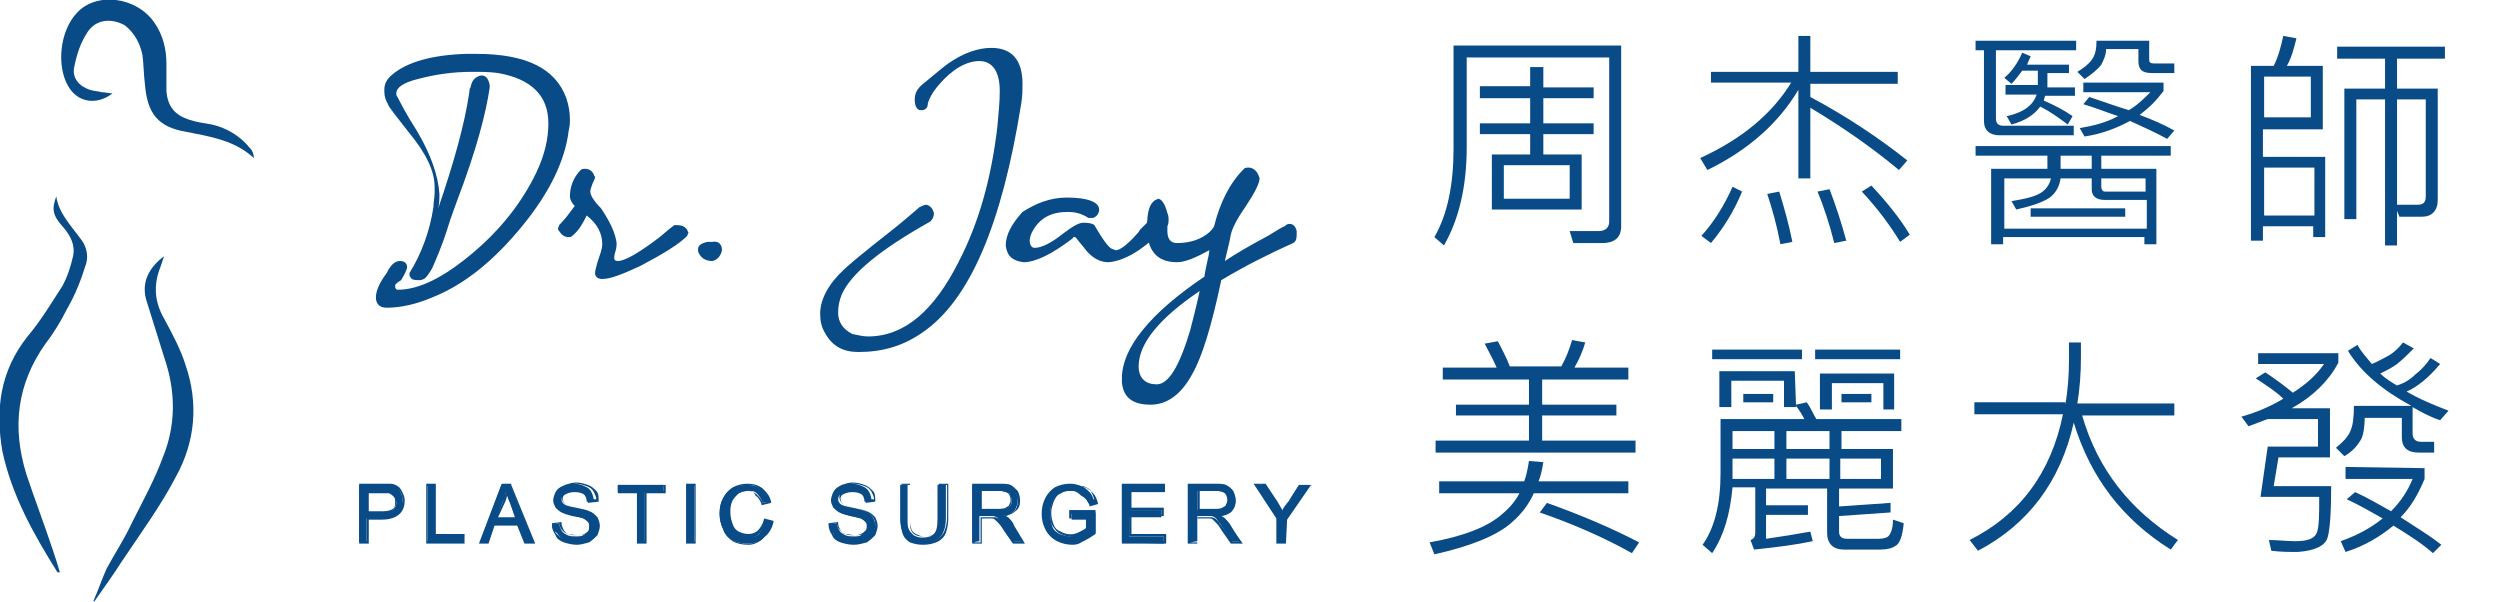
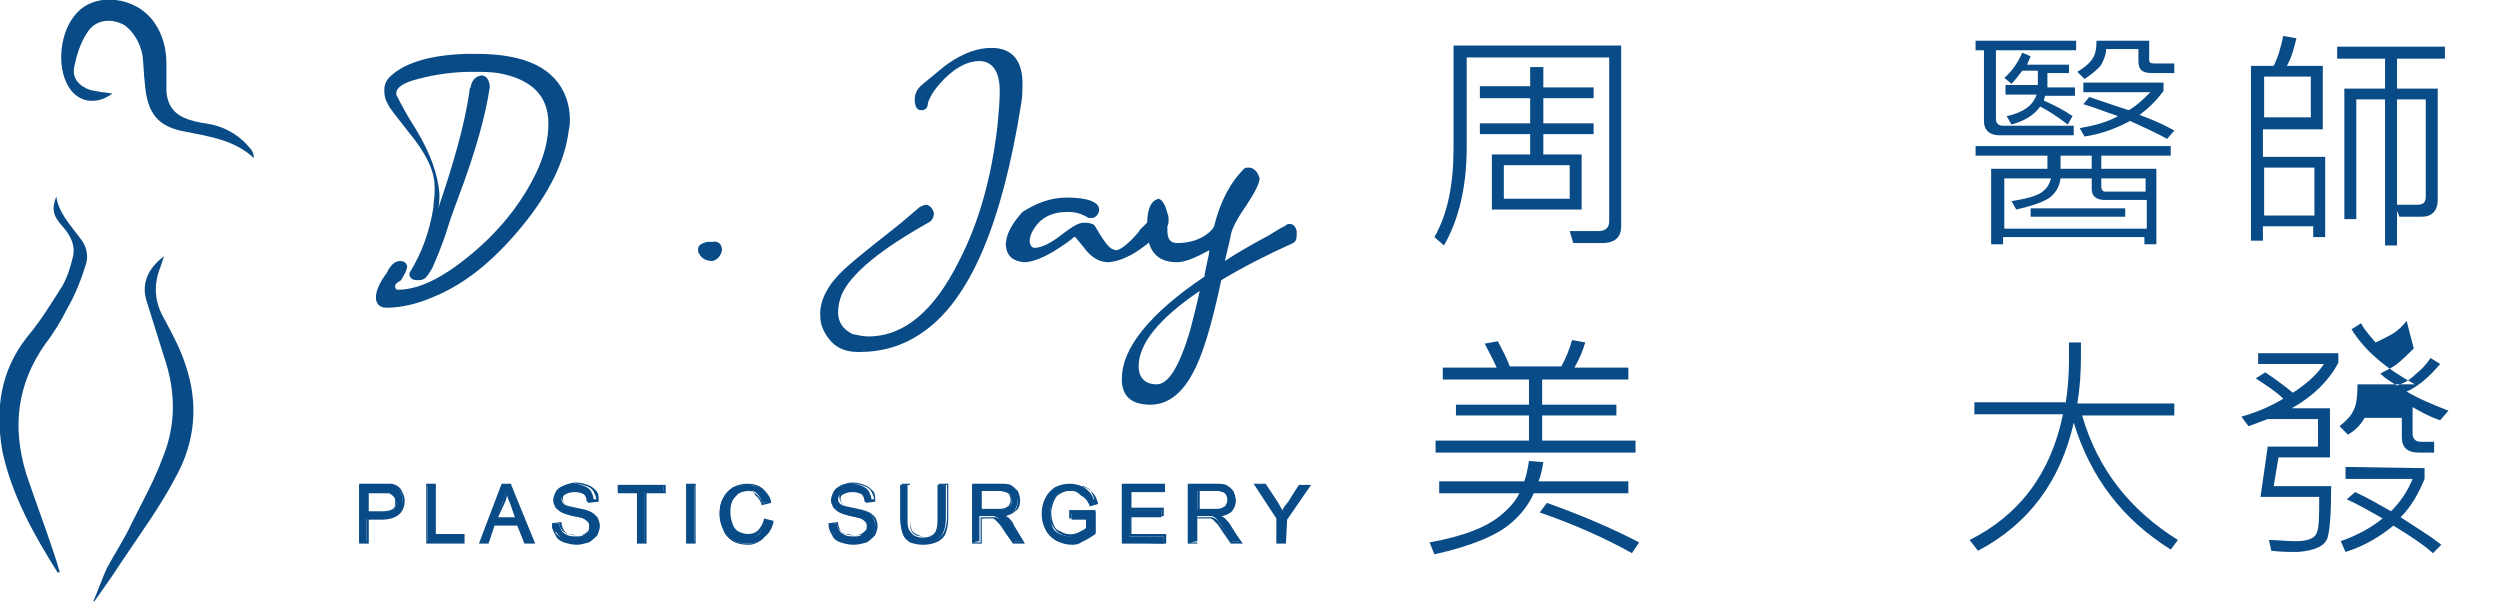
<svg xmlns="http://www.w3.org/2000/svg" version="1.1" id="圖層_1" x="0px" y="0px" viewBox="0 0 208.8 50.3" style="enable-background:new 0 0 208.8 50.3;" xml:space="preserve">
  <style type="text/css">
	.st0{fill:#094B87;}
</style>
  <g>
    <g>
      <g>
        <path class="st0" d="M4.7,16.4c0.2,1.4,1.2,2.4,2,3.5c0.5,0.6,0.7,1.4,0.5,2.1c-0.4,1.3-0.9,2.6-1.6,3.8c-0.5,1-1.1,2-1.8,2.9     c-2.4,3.4-2.8,7-1.6,10.9c0.7,2.1,1.5,4.2,2.2,6.3c0.2,0.6,0.4,1.2,0.6,1.9c-0.1,0-0.2,0-0.2,0c-2-3.2-3.8-6.4-4.6-10.1     C-0.4,34.2,0,31,2.3,28.1c1.1-1.3,2-2.8,2.9-4.2c0.4-0.7,0.7-1.6,0.9-2.5c0.2-0.9-0.2-1.7-0.8-2.4C4.4,18,4.3,17.5,4.7,16.4z" />
      </g>
      <g>
        <path class="st0" d="M7.8,50.2c0.4-0.9,0.7-1.8,1.1-2.7c0.7-1.3,1.5-2.5,2.1-3.8c0.9-1.8,1.9-3.6,2.6-5.5     c1.1-2.7,1.1-5.5,0.1-8.4c-0.5-1.6-1-3.2-1.5-4.8c-0.4-1.5,0.3-2.7,1.5-3.6c-0.1,0.3-0.2,0.6-0.3,0.9c-0.6,1.5-0.5,2.9,0.3,4.3     c0.7,1.3,1.4,2.6,1.8,3.9c1.1,3.2,0.8,6.4-0.8,9.3c-1.3,2.5-3,4.8-4.6,7.2c-0.7,1.1-1.5,2.2-2.2,3.2C8,50.3,7.9,50.2,7.8,50.2z" />
      </g>
      <g>
        <path class="st0" d="M9.4,7.8c-1.3,1-2.9,0.8-3.7-0.6C4.7,5.5,5,2.6,6.4,1.1c1.6-1.8,5-1.4,6.5,0.8c0.7,1,1,2.2,1,3.4     c0,0.8,0,1.5,0,2.3c0.1,1.3,0.7,2,1.9,2.4c0.6,0.2,1.3,0.3,1.9,0.4c1.3,0.3,2.4,1,3.2,2c0.2,0.2,0.3,0.5,0.3,0.8     c-1.6-1.5-3.7-1.8-5.7-2.2c-2.3-0.4-3.2-1.5-3.4-4C12,6.2,12,5.4,11.9,4.6c-0.2-1-0.7-1.9-1.5-2.5C9.3,1.5,8,1.6,7.3,2.7     C6.7,3.6,6.4,4.6,6.2,5.6C6,6.5,6.6,7.2,7.5,7.5c0.3,0.1,0.6,0.1,1,0.2C8.8,7.7,9.1,7.8,9.4,7.8z" />
      </g>
      <g>
        <g>
          <path class="st0" d="M30,45.3v-4.8h1.8c0.3,0,0.6,0,0.7,0c0.2,0,0.4,0.1,0.6,0.2c0.2,0.1,0.3,0.3,0.4,0.5      c0.1,0.2,0.1,0.4,0.1,0.7c0,0.4-0.1,0.8-0.4,1c-0.3,0.3-0.7,0.4-1.4,0.4h-1.2v2C30.6,45.3,30,45.3,30,45.3z M30.7,42.8h1.2      c0.4,0,0.7-0.1,0.9-0.2c0.2-0.2,0.3-0.4,0.3-0.6c0-0.2-0.1-0.4-0.2-0.5c-0.1-0.1-0.2-0.2-0.4-0.3c-0.1,0-0.3,0-0.6,0h-1.2      C30.7,41.2,30.7,42.8,30.7,42.8z" />
          <path class="st0" d="M30.8,45.4H30v-5h1.9c0.3,0,0.6,0,0.7,0c0.2,0,0.5,0.1,0.6,0.2c0.2,0.1,0.3,0.3,0.4,0.5      c0.1,0.2,0.2,0.4,0.2,0.7c0,0.4-0.1,0.8-0.4,1.1c-0.3,0.3-0.8,0.5-1.5,0.5h-1.1C30.8,43.4,30.8,45.4,30.8,45.4z M30.1,45.2h0.5      v-2h1.3c0.7,0,1.1-0.1,1.3-0.4c0.2-0.3,0.4-0.6,0.4-1c0-0.2,0-0.4-0.1-0.6c-0.1-0.2-0.2-0.3-0.4-0.4c-0.1-0.1-0.3-0.2-0.6-0.2      c-0.2,0-0.4,0-0.7,0h-1.7C30.1,40.6,30.1,45.2,30.1,45.2z M31.9,42.9h-1.3V41h1.3c0.3,0,0.5,0,0.6,0c0.2,0.1,0.3,0.2,0.4,0.3      c0.1,0.2,0.2,0.3,0.2,0.6s-0.1,0.5-0.3,0.7C32.7,42.8,32.3,42.9,31.9,42.9z M30.8,42.7H32c0.4,0,0.7-0.1,0.8-0.2      c0.2-0.1,0.2-0.3,0.2-0.6c0-0.2,0-0.3-0.1-0.5c-0.1-0.1-0.2-0.2-0.4-0.3c-0.1,0-0.3,0-0.6,0h-1.1V42.7z" />
        </g>
        <g>
          <path class="st0" d="M35.7,45.3v-4.8h0.6v4.2h2.4v0.6H35.7z" />
          <path class="st0" d="M38.8,45.4h-3.2v-5h0.8v4.2h2.4V45.4z M35.8,45.2h2.8v-0.4h-2.4v-4.2h-0.5v4.6H35.8z" />
        </g>
        <g>
          <path class="st0" d="M40.1,45.3l1.8-4.8h0.7l2,4.8h-0.7l-0.6-1.5h-2l-0.5,1.5H40.1z M41.5,43.3h1.6L42.6,42      c-0.2-0.4-0.3-0.7-0.3-1c-0.1,0.3-0.1,0.6-0.3,0.9L41.5,43.3z" />
          <path class="st0" d="M44.7,45.4h-0.9l-0.6-1.5h-1.9l-0.5,1.5H40l1.9-5h0.8v0.1L44.7,45.4z M44,45.2h0.5l-1.9-4.6H42l-1.8,4.6      h0.5l0.5-1.5h2.1L44,45.2z M43.3,43.4h-1.9l0.6-1.5c0.1-0.3,0.2-0.6,0.3-0.9l0.1-0.3l0.1,0.3c0.1,0.3,0.2,0.6,0.3,1L43.3,43.4z       M41.6,43.2H43L42.6,42c-0.1-0.3-0.2-0.5-0.2-0.7c-0.1,0.2-0.1,0.4-0.2,0.6L41.6,43.2z" />
        </g>
        <g>
          <path class="st0" d="M46.1,43.8l0.6-0.1c0,0.2,0.1,0.4,0.2,0.6c0.1,0.2,0.3,0.3,0.5,0.4c0.2,0.1,0.5,0.1,0.7,0.1s0.5,0,0.6-0.1      c0.2-0.1,0.3-0.2,0.4-0.3c0.1-0.1,0.1-0.3,0.1-0.4c0-0.2,0-0.3-0.1-0.4c-0.1-0.1-0.2-0.2-0.4-0.3c-0.1-0.1-0.4-0.1-0.9-0.2      c-0.4-0.1-0.7-0.2-0.9-0.3s-0.4-0.3-0.5-0.4c-0.1-0.2-0.2-0.4-0.2-0.6c0-0.2,0.1-0.5,0.2-0.7c0.1-0.2,0.3-0.4,0.6-0.5      s0.6-0.2,0.9-0.2c0.4,0,0.7,0.1,0.9,0.2c0.3,0.1,0.5,0.3,0.6,0.5s0.2,0.5,0.2,0.8H49c0-0.3-0.1-0.5-0.3-0.7      c0-0.1-0.3-0.2-0.7-0.2s-0.7,0.1-0.8,0.2c-0.2,0.1-0.3,0.3-0.3,0.5s0.1,0.3,0.2,0.4c0.1,0.1,0.4,0.2,1,0.3      c0.5,0.1,0.9,0.2,1.1,0.3c0.3,0.1,0.5,0.3,0.6,0.5s0.2,0.4,0.2,0.7s-0.1,0.5-0.2,0.7c-0.1,0.2-0.4,0.4-0.6,0.5      c-0.3,0.1-0.6,0.2-0.9,0.2c-0.4,0-0.8-0.1-1.1-0.2c-0.3-0.1-0.5-0.3-0.7-0.6C46.2,44.4,46.1,44.1,46.1,43.8z" />
          <path class="st0" d="M48.2,45.5c-0.4,0-0.8-0.1-1.1-0.2c-0.3-0.1-0.6-0.3-0.7-0.6c-0.2-0.3-0.3-0.6-0.3-0.9v-0.1l0.8-0.1v0.1      c0,0.2,0.1,0.4,0.2,0.6c0.1,0.1,0.2,0.3,0.4,0.3c0.2,0.1,0.4,0.1,0.7,0.1c0.2,0,0.4,0,0.6-0.1c0.2-0.1,0.3-0.2,0.4-0.3      c0.1-0.1,0.1-0.2,0.1-0.4c0-0.1,0-0.2-0.1-0.3s-0.2-0.2-0.4-0.3c-0.1,0-0.4-0.1-0.8-0.2c-0.4-0.1-0.8-0.2-0.9-0.3      c-0.2-0.1-0.4-0.3-0.5-0.5s-0.2-0.4-0.2-0.6c0-0.3,0.1-0.5,0.2-0.7c0.1-0.2,0.4-0.4,0.6-0.5c0.3-0.1,0.6-0.2,0.9-0.2      c0.4,0,0.7,0.1,1,0.2c0.3,0.1,0.5,0.3,0.7,0.5s0.2,0.5,0.2,0.8v0.1L49.1,42v-0.1c0-0.3-0.1-0.5-0.3-0.6s-0.4-0.2-0.8-0.2      c-0.4,0-0.6,0.1-0.8,0.2C47,41.4,47,41.6,47,41.7c0,0.1,0.1,0.3,0.2,0.4c0.1,0.1,0.3,0.2,0.9,0.3c0.5,0.1,0.9,0.2,1.1,0.3      c0.3,0.1,0.5,0.3,0.7,0.5c0.1,0.2,0.2,0.5,0.2,0.7c0,0.3-0.1,0.5-0.2,0.8c-0.2,0.2-0.4,0.4-0.7,0.6      C48.8,45.4,48.5,45.5,48.2,45.5z M46.2,43.8c0,0.3,0.1,0.5,0.2,0.7c0.2,0.2,0.4,0.4,0.7,0.5s0.6,0.2,1.1,0.2      c0.3,0,0.6-0.1,0.9-0.2c0.3-0.1,0.5-0.3,0.6-0.5s0.2-0.4,0.2-0.7c0-0.2-0.1-0.5-0.2-0.6c-0.1-0.2-0.3-0.3-0.6-0.5      c-0.2-0.1-0.5-0.2-1-0.3s-0.9-0.2-1-0.4c-0.1-0.1-0.2-0.3-0.2-0.5s0.1-0.4,0.3-0.6c0.2-0.2,0.5-0.2,0.9-0.2s0.7,0.1,0.9,0.3      s0.3,0.4,0.4,0.7h0.4c0-0.2-0.1-0.4-0.2-0.6c-0.1-0.2-0.3-0.4-0.6-0.5s-0.6-0.2-0.9-0.2c-0.3,0-0.6,0.1-0.8,0.2      c-0.2,0.1-0.4,0.3-0.6,0.4c-0.1,0.2-0.2,0.4-0.2,0.6c0,0.2,0.1,0.4,0.2,0.6c0.1,0.2,0.3,0.3,0.5,0.4c0.2,0.1,0.5,0.2,0.9,0.3      s0.7,0.2,0.9,0.2c0.2,0.1,0.4,0.2,0.5,0.3s0.1,0.3,0.1,0.4c0,0.2-0.1,0.3-0.2,0.5c-0.1,0.1-0.3,0.2-0.5,0.3s-0.4,0.1-0.7,0.1      s-0.5-0.1-0.8-0.1c-0.2-0.1-0.4-0.2-0.5-0.4c-0.1-0.1-0.2-0.3-0.2-0.5L46.2,43.8z" />
        </g>
        <g>
          <path class="st0" d="M53.2,45.3v-4.2h-1.6v-0.6h3.8v0.6h-1.6v4.2H53.2z" />
          <path class="st0" d="M54,45.4h-0.8v-4.2h-1.6v-0.7h4v0.7H54V45.4z M53.3,45.2h0.5V41h1.6v-0.4h-3.6V41h1.6L53.3,45.2L53.3,45.2z      " />
        </g>
        <g>
          <path class="st0" d="M57.4,45.3v-4.8H58v4.8H57.4z" />
          <path class="st0" d="M58.1,45.4h-0.8v-5h0.8V45.4z M57.5,45.2H58v-4.6h-0.5V45.2z" />
        </g>
        <g>
          <path class="st0" d="M63.8,43.6l0.6,0.2c-0.1,0.5-0.4,0.9-0.7,1.2s-0.8,0.4-1.3,0.4s-0.9-0.1-1.3-0.3c-0.3-0.2-0.6-0.5-0.7-0.9      c-0.2-0.4-0.3-0.8-0.3-1.3s0.1-0.9,0.3-1.3c0.2-0.4,0.5-0.7,0.8-0.8c0.4-0.2,0.7-0.3,1.2-0.3s0.9,0.1,1.2,0.4s0.6,0.6,0.7,1      L63.7,42c-0.1-0.3-0.3-0.6-0.5-0.8S62.8,41,62.5,41c-0.4,0-0.7,0.1-0.9,0.3s-0.4,0.4-0.5,0.7s-0.2,0.6-0.2,0.9      c0,0.4,0.1,0.8,0.2,1.1c0.1,0.3,0.3,0.5,0.6,0.7s0.5,0.2,0.8,0.2c0.4,0,0.7-0.1,0.9-0.3C63.6,44.3,63.7,44,63.8,43.6z" />
          <path class="st0" d="M62.5,45.5c-0.5,0-1-0.1-1.3-0.3s-0.6-0.5-0.8-1c-0.2-0.4-0.3-0.9-0.3-1.3c0-0.5,0.1-1,0.3-1.3      c0.2-0.4,0.5-0.7,0.8-0.9c0.4-0.2,0.8-0.3,1.2-0.3c0.5,0,0.9,0.1,1.3,0.4c0.3,0.3,0.6,0.6,0.7,1.1V42l-0.8,0.2v-0.1      c-0.1-0.3-0.3-0.6-0.5-0.7C63,41.1,62.8,41,62.5,41s-0.6,0.1-0.9,0.2c-0.2,0.2-0.4,0.4-0.5,0.7S61,42.5,61,42.8      c0,0.4,0.1,0.7,0.2,1c0.1,0.3,0.3,0.5,0.5,0.6s0.5,0.2,0.8,0.2s0.6-0.1,0.8-0.3s0.4-0.5,0.5-0.9v-0.1l0.8,0.2v0.1      c-0.1,0.5-0.4,1-0.7,1.2C63.4,45.3,63,45.5,62.5,45.5z M62.5,40.5c-0.4,0-0.8,0.1-1.1,0.3s-0.6,0.5-0.8,0.8      c-0.2,0.4-0.3,0.8-0.3,1.3c0,0.4,0.1,0.9,0.2,1.3c0.2,0.4,0.4,0.7,0.7,0.9s0.7,0.3,1.2,0.3s0.9-0.1,1.2-0.4      c0.3-0.2,0.5-0.6,0.7-1.1l-0.5-0.1c-0.1,0.4-0.3,0.7-0.5,0.9c-0.3,0.2-0.6,0.3-1,0.3c-0.3,0-0.6-0.1-0.9-0.2      c-0.3-0.2-0.5-0.4-0.6-0.7s-0.2-0.7-0.2-1.1c0-0.3,0.1-0.6,0.2-0.9c0.1-0.3,0.3-0.6,0.6-0.8s0.6-0.3,1-0.3      c0.3,0,0.6,0.1,0.8,0.3s0.4,0.4,0.5,0.7l0.5-0.1c-0.1-0.4-0.3-0.7-0.6-0.9C63.3,40.6,62.9,40.5,62.5,40.5z" />
        </g>
        <g>
          <path class="st0" d="M69.3,43.8l0.6-0.1c0,0.2,0.1,0.4,0.2,0.6c0.1,0.2,0.3,0.3,0.5,0.4c0.2,0.1,0.5,0.1,0.7,0.1s0.5,0,0.6-0.1      s0.3-0.2,0.4-0.3s0.1-0.3,0.1-0.4c0-0.2,0-0.3-0.1-0.4c-0.1-0.1-0.2-0.2-0.4-0.3c-0.1-0.1-0.4-0.1-0.9-0.2      c-0.4-0.1-0.7-0.2-0.9-0.3c-0.2-0.1-0.4-0.3-0.5-0.4c-0.1-0.2-0.2-0.4-0.2-0.6c0-0.2,0.1-0.5,0.2-0.7s0.3-0.4,0.6-0.5      s0.6-0.2,0.9-0.2c0.4,0,0.7,0.1,0.9,0.2c0.3,0.1,0.5,0.3,0.6,0.5s0.2,0.5,0.2,0.8h-0.6c0-0.3-0.1-0.5-0.3-0.7      C71.7,41,71.4,41,71.1,41c-0.4,0-0.7,0.1-0.8,0.2c-0.2,0.1-0.3,0.3-0.3,0.5s0.1,0.3,0.2,0.4c0.1,0.1,0.4,0.2,1,0.3      c0.5,0.1,0.9,0.2,1.1,0.3c0.3,0.1,0.5,0.3,0.6,0.5s0.2,0.4,0.2,0.7s-0.1,0.5-0.2,0.7s-0.4,0.4-0.6,0.5c-0.3,0.1-0.6,0.2-0.9,0.2      c-0.4,0-0.8-0.1-1.1-0.2c-0.3-0.1-0.5-0.3-0.7-0.6C69.4,44.4,69.3,44.1,69.3,43.8z" />
          <path class="st0" d="M71.3,45.5c-0.4,0-0.8-0.1-1.1-0.2c-0.3-0.1-0.6-0.3-0.7-0.6c-0.2-0.3-0.3-0.6-0.3-0.9v-0.1l0.8-0.1v0.1      c0,0.2,0.1,0.4,0.2,0.6c0.1,0.1,0.2,0.3,0.4,0.3c0.2,0.1,0.4,0.1,0.7,0.1c0.2,0,0.4,0,0.6-0.1s0.3-0.2,0.4-0.3s0.1-0.2,0.1-0.4      c0-0.1,0-0.2-0.1-0.3s-0.2-0.2-0.4-0.3c-0.1,0-0.4-0.1-0.8-0.2c-0.4-0.1-0.8-0.2-0.9-0.3c-0.2-0.1-0.4-0.3-0.5-0.5      s-0.2-0.4-0.2-0.6c0-0.3,0.1-0.5,0.2-0.7s0.4-0.4,0.6-0.5c0.3-0.1,0.6-0.2,0.9-0.2c0.4,0,0.7,0.1,1,0.2c0.3,0.1,0.5,0.3,0.7,0.5      s0.2,0.5,0.2,0.8v0.1L72.3,42v-0.1c0-0.3-0.1-0.5-0.3-0.6c-0.2-0.1-0.4-0.2-0.8-0.2s-0.6,0.1-0.8,0.2c-0.2,0.1-0.2,0.3-0.2,0.4      c0,0.1,0.1,0.3,0.2,0.4c0.1,0.1,0.3,0.2,0.9,0.3c0.5,0.1,0.9,0.2,1.1,0.3c0.3,0.1,0.5,0.3,0.7,0.5c0.1,0.2,0.2,0.5,0.2,0.7      c0,0.3-0.1,0.5-0.2,0.8c-0.2,0.2-0.4,0.4-0.7,0.6C72,45.4,71.7,45.5,71.3,45.5z M69.4,43.8c0,0.3,0.1,0.5,0.2,0.7      c0.2,0.2,0.4,0.4,0.7,0.5c0.3,0.1,0.6,0.2,1.1,0.2c0.3,0,0.6-0.1,0.9-0.2c0.3-0.1,0.5-0.3,0.6-0.5s0.2-0.4,0.2-0.7      c0-0.2-0.1-0.5-0.2-0.6c-0.1-0.2-0.3-0.3-0.6-0.5c-0.2-0.1-0.5-0.2-1-0.3s-0.9-0.2-1-0.4c-0.1-0.1-0.2-0.3-0.2-0.5      s0.1-0.4,0.3-0.6c0.2-0.2,0.5-0.2,0.9-0.2s0.7,0.1,0.9,0.3c0.2,0.2,0.3,0.4,0.4,0.7H73c0-0.2-0.1-0.4-0.2-0.6      c-0.1-0.2-0.3-0.4-0.6-0.5c-0.3-0.1-0.6-0.2-0.9-0.2s-0.6,0.1-0.8,0.2c-0.2,0.1-0.4,0.3-0.6,0.4c-0.1,0.2-0.2,0.4-0.2,0.6      c0,0.2,0.1,0.4,0.2,0.6c0.1,0.2,0.3,0.3,0.5,0.4c0.2,0.1,0.5,0.2,0.9,0.3s0.7,0.2,0.9,0.2c0.2,0.1,0.4,0.2,0.5,0.3      s0.1,0.3,0.1,0.4c0,0.2-0.1,0.3-0.2,0.5c-0.1,0.1-0.3,0.2-0.5,0.3s-0.4,0.1-0.7,0.1c-0.3,0-0.5-0.1-0.8-0.1      c-0.2-0.1-0.4-0.2-0.5-0.4c-0.1-0.1-0.2-0.3-0.2-0.5L69.4,43.8z" />
        </g>
        <g>
          <path class="st0" d="M78.3,40.5H79v2.8c0,0.5-0.1,0.9-0.2,1.1c-0.1,0.3-0.3,0.5-0.6,0.7c-0.3,0.2-0.7,0.3-1.1,0.3      s-0.8-0.1-1.1-0.2c-0.3-0.2-0.5-0.4-0.6-0.7s-0.2-0.7-0.2-1.2v-2.8h0.6v2.8c0,0.4,0,0.7,0.1,0.9s0.2,0.3,0.4,0.5      c0.2,0.1,0.4,0.2,0.7,0.2c0.5,0,0.8-0.1,1-0.3s0.3-0.6,0.3-1.2C78.3,43.4,78.3,40.5,78.3,40.5z" />
          <path class="st0" d="M77.1,45.5c-0.5,0-0.8-0.1-1.1-0.2c-0.3-0.2-0.5-0.4-0.6-0.7s-0.2-0.7-0.2-1.2v-2.9H76v2.9      c0,0.4,0,0.7,0.1,0.9s0.2,0.3,0.4,0.4c0.2,0.1,0.4,0.1,0.7,0.1c0.4,0,0.8-0.1,0.9-0.3c0.2-0.2,0.3-0.6,0.3-1.2v-2.9h0.8v2.9      c0,0.5-0.1,0.9-0.2,1.2s-0.3,0.5-0.6,0.7C78,45.4,77.6,45.5,77.1,45.5z M75.3,40.6v2.7c0,0.5,0.1,0.9,0.2,1.2s0.3,0.5,0.6,0.6      c0.3,0.1,0.6,0.2,1.1,0.2c0.4,0,0.8-0.1,1.1-0.3c0.3-0.2,0.5-0.4,0.6-0.7s0.2-0.6,0.2-1.1v-2.7h-0.5v2.7c0,0.6-0.1,1-0.3,1.3      c-0.2,0.2-0.6,0.3-1.1,0.3c-0.3,0-0.5-0.1-0.7-0.2c-0.2-0.1-0.4-0.3-0.4-0.5c-0.1-0.2-0.1-0.5-0.1-1v-2.7h-0.7V40.6z" />
        </g>
        <g>
          <path class="st0" d="M81.2,45.3v-4.8h2.1c0.4,0,0.8,0,1,0.1s0.4,0.2,0.5,0.5c0.1,0.2,0.2,0.5,0.2,0.7c0,0.3-0.1,0.6-0.3,0.9      c-0.2,0.2-0.6,0.4-1,0.4c0.2,0.1,0.3,0.2,0.4,0.2c0.2,0.2,0.4,0.4,0.5,0.6l0.8,1.3h-0.8l-0.6-1c-0.2-0.3-0.3-0.5-0.5-0.7      c-0.1-0.2-0.2-0.3-0.3-0.3c-0.1-0.1-0.2-0.1-0.3-0.1c-0.1,0-0.2,0-0.4,0h-0.7v2.1L81.2,45.3L81.2,45.3z M81.9,42.6h1.4      c0.3,0,0.5,0,0.7-0.1s0.3-0.2,0.4-0.3s0.1-0.3,0.1-0.4c0-0.2-0.1-0.4-0.2-0.6C84,41.1,83.8,41,83.4,41h-1.5V42.6z" />
          <path class="st0" d="M85.6,45.4h-1l-0.7-1c-0.2-0.3-0.3-0.5-0.5-0.7c-0.1-0.1-0.2-0.2-0.3-0.3c-0.1-0.1-0.2-0.1-0.3-0.1      c0,0-0.1,0-0.3,0H82v2.1h-0.8v-5h2.2c0.4,0,0.8,0,1,0.1s0.4,0.3,0.6,0.5c0.1,0.2,0.2,0.5,0.2,0.8c0,0.4-0.1,0.7-0.4,0.9      c-0.2,0.2-0.5,0.3-0.8,0.4c0.1,0,0.1,0.1,0.2,0.1c0.2,0.2,0.4,0.4,0.5,0.7L85.6,45.4z M84.7,45.2h0.6L84.6,44      c-0.2-0.2-0.3-0.5-0.5-0.6c-0.1-0.1-0.2-0.1-0.4-0.2l-0.3-0.1h0.3c0.4-0.1,0.8-0.2,1-0.4s0.3-0.5,0.3-0.8c0-0.2-0.1-0.5-0.2-0.7      s-0.3-0.3-0.5-0.4c-0.2-0.1-0.5-0.1-0.9-0.1h-2v4.6h0.5v-2.1h0.8c0.2,0,0.3,0,0.4,0s0.2,0.1,0.3,0.1c0.1,0.1,0.2,0.2,0.3,0.3      c0.1,0.2,0.3,0.4,0.5,0.7L84.7,45.2z M83.2,42.7h-1.4v-1.8h1.6c0.4,0,0.7,0.1,0.8,0.2c0.2,0.2,0.3,0.4,0.3,0.6      c0,0.2,0,0.3-0.1,0.5c-0.1,0.1-0.2,0.3-0.4,0.3C83.8,42.7,83.5,42.7,83.2,42.7z M82,42.5h1.3c0.3,0,0.5,0,0.7-0.1      c0.1-0.1,0.3-0.1,0.3-0.3c0.1-0.1,0.1-0.2,0.1-0.4s-0.1-0.4-0.2-0.5S83.8,41,83.5,41H82V42.5z" />
        </g>
        <g>
          <path class="st0" d="M89.5,43.4v-0.6h2v1.8c-0.3,0.2-0.6,0.4-1,0.6c-0.3,0.1-0.7,0.2-1,0.2c-0.5,0-0.9-0.1-1.3-0.3      s-0.7-0.5-0.9-0.9S87,43.4,87,42.9s0.1-0.9,0.3-1.3c0.2-0.4,0.5-0.7,0.8-0.9c0.4-0.2,0.8-0.3,1.3-0.3c0.3,0,0.7,0.1,0.9,0.2      c0.3,0.1,0.5,0.3,0.7,0.5s0.3,0.5,0.4,0.8L90.9,42c-0.1-0.2-0.2-0.4-0.3-0.6c-0.1-0.1-0.3-0.3-0.5-0.3C90,41,89.8,41,89.5,41      s-0.5,0-0.8,0.1c-0.2,0.1-0.4,0.2-0.5,0.3s-0.2,0.3-0.3,0.5c-0.1,0.3-0.2,0.6-0.2,1s0.1,0.8,0.2,1.1s0.4,0.5,0.6,0.6      c0.3,0.1,0.6,0.2,0.9,0.2s0.5-0.1,0.8-0.2c0.3-0.1,0.5-0.2,0.6-0.3v-0.9C90.8,43.4,89.5,43.4,89.5,43.4z" />
          <path class="st0" d="M89.6,45.5c-0.5,0-0.9-0.1-1.3-0.3s-0.7-0.5-0.9-0.9c-0.2-0.4-0.3-0.8-0.3-1.3s0.1-0.9,0.3-1.3      c0.2-0.4,0.5-0.7,0.9-0.9s0.8-0.3,1.3-0.3c0.4,0,0.7,0.1,1,0.2c0.3,0.1,0.5,0.3,0.7,0.5s0.3,0.5,0.4,0.8v0.1L91,42.3v-0.1      c-0.1-0.2-0.2-0.4-0.3-0.5c-0.1-0.1-0.2-0.2-0.4-0.3C90,41.1,89.8,41,89.5,41s-0.5,0-0.7,0.1s-0.4,0.2-0.5,0.3s-0.2,0.3-0.3,0.5      c-0.1,0.3-0.2,0.6-0.2,0.9c0,0.4,0.1,0.8,0.2,1c0.1,0.3,0.3,0.5,0.6,0.6c0.5,0.3,1.1,0.3,1.6,0c0.2-0.1,0.4-0.2,0.5-0.3v-0.8      h-1.4v-0.7h2.2v1.9l0,0c-0.3,0.3-0.6,0.4-1,0.6C90.3,45.4,89.9,45.5,89.6,45.5z M89.5,40.5c-0.5,0-0.9,0.1-1.2,0.3      c-0.3,0.2-0.6,0.5-0.8,0.9c-0.2,0.4-0.3,0.8-0.3,1.3s0.1,0.9,0.3,1.2c0.2,0.4,0.5,0.6,0.8,0.8c0.4,0.2,0.8,0.3,1.2,0.3      c0.3,0,0.7-0.1,1-0.2c0.3-0.1,0.6-0.3,0.9-0.5v-1.7h-1.9v0.4H91v1l0,0c-0.1,0.1-0.4,0.2-0.6,0.4c-0.6,0.2-1.2,0.2-1.8-0.1      c-0.3-0.1-0.5-0.4-0.7-0.7s-0.2-0.7-0.2-1.1c0-0.4,0.1-0.7,0.2-1c0.1-0.2,0.2-0.3,0.3-0.5c0.1-0.2,0.3-0.3,0.5-0.4      c0.2-0.1,0.5-0.1,0.8-0.1s0.5,0,0.7,0.1s0.4,0.2,0.5,0.4c0.1,0.1,0.2,0.3,0.3,0.5l0.4-0.1c-0.1-0.3-0.2-0.5-0.3-0.7      c-0.1-0.2-0.4-0.3-0.6-0.4C90.2,40.6,89.9,40.5,89.5,40.5z" />
        </g>
        <g>
          <path class="st0" d="M93.7,45.3v-4.8h3.5v0.6h-2.8v1.5H97v0.6h-2.7v1.6h2.9v0.6L93.7,45.3L93.7,45.3z" />
          <path class="st0" d="M97.4,45.4h-3.7v-5h3.6v0.7h-2.8v1.3h2.7v0.7h-2.7v1.5h2.9V45.4z M93.8,45.2h3.4v-0.4h-2.9V43H97v-0.4h-2.7      V41h2.8v-0.4h-3.3V45.2z" />
        </g>
        <g>
          <path class="st0" d="M99.4,45.3v-4.8h2.1c0.4,0,0.8,0,1,0.1s0.4,0.2,0.5,0.5c0.1,0.2,0.2,0.5,0.2,0.7c0,0.3-0.1,0.6-0.3,0.9      c-0.2,0.2-0.6,0.4-1,0.4c0.2,0.1,0.3,0.2,0.4,0.2c0.2,0.2,0.4,0.4,0.5,0.6l0.8,1.3h-0.8l-0.6-1c-0.2-0.3-0.3-0.5-0.5-0.7      c-0.1-0.2-0.2-0.3-0.3-0.3c-0.1-0.1-0.2-0.1-0.3-0.1c-0.1,0-0.2,0-0.4,0H100v2.1L99.4,45.3L99.4,45.3z M100,42.6h1.4      c0.3,0,0.5,0,0.7-0.1s0.3-0.2,0.4-0.3s0.1-0.3,0.1-0.4c0-0.2-0.1-0.4-0.2-0.6c-0.2-0.1-0.4-0.2-0.8-0.2H100V42.6z" />
          <path class="st0" d="M103.8,45.4h-1l-0.7-1c-0.2-0.3-0.3-0.5-0.5-0.7c-0.1-0.1-0.2-0.2-0.3-0.3c-0.1-0.1-0.2-0.1-0.3-0.1      c0,0-0.1,0-0.3,0H100v2.1h-0.8v-5h2.2c0.4,0,0.8,0,1,0.1s0.4,0.3,0.6,0.5c0.1,0.2,0.2,0.5,0.2,0.8c0,0.4-0.1,0.7-0.4,0.9      c-0.2,0.2-0.5,0.3-0.8,0.4c0.1,0,0.1,0.1,0.2,0.1c0.2,0.2,0.4,0.4,0.5,0.7L103.8,45.4z M102.9,45.2h0.6l-0.8-1.2      c-0.2-0.2-0.3-0.5-0.5-0.6c-0.1-0.1-0.2-0.1-0.4-0.2l-0.3-0.1h0.3c0.4-0.1,0.8-0.2,1-0.4s0.3-0.5,0.3-0.8c0-0.2-0.1-0.5-0.2-0.7      s-0.3-0.3-0.5-0.4c-0.2-0.1-0.5-0.1-0.9-0.1h-2v4.6h0.5v-2.1h0.8c0.2,0,0.3,0,0.4,0s0.2,0.1,0.3,0.1c0.1,0.1,0.2,0.2,0.3,0.3      c0.1,0.2,0.3,0.4,0.5,0.7L102.9,45.2z M101.4,42.7H100v-1.8h1.6c0.4,0,0.7,0.1,0.8,0.2c0.2,0.2,0.3,0.4,0.3,0.6      c0,0.2,0,0.3-0.1,0.5c-0.1,0.1-0.2,0.3-0.4,0.3C101.9,42.7,101.7,42.7,101.4,42.7z M100.1,42.5h1.3c0.3,0,0.5,0,0.7-0.1      c0.1-0.1,0.3-0.1,0.3-0.3c0.1-0.1,0.1-0.2,0.1-0.4s-0.1-0.4-0.2-0.5s-0.4-0.2-0.7-0.2h-1.4v1.5H100.1z" />
        </g>
        <g>
          <path class="st0" d="M106.7,45.3v-2l-1.8-2.8h0.8l0.9,1.4c0.2,0.3,0.3,0.5,0.5,0.8c0.1-0.3,0.3-0.5,0.5-0.8l0.9-1.4h0.7      l-1.9,2.8v2H106.7z" />
          <path class="st0" d="M107.4,45.4h-0.8v-2.1l-1.9-2.9h1l1,1.5c0.1,0.2,0.3,0.5,0.4,0.7c0.1-0.2,0.3-0.5,0.5-0.7l1-1.4h0.9l-2,2.9      L107.4,45.4L107.4,45.4z M106.7,45.2h0.5v-2l1.8-2.7h-0.5l-0.9,1.4c-0.2,0.3-0.4,0.6-0.5,0.8l-0.1,0.1l-0.1-0.1      c-0.1-0.3-0.3-0.5-0.5-0.8l-0.9-1.4H105l1.8,2.7v2H106.7z" />
        </g>
      </g>
      <g>
        <g>
          <path class="st0" d="M33.2,24.2c1.8,0,3.8-1,6.2-3s4.2-4.3,5.4-6.8c0.7-1.5,1-2.8,1-4.1c0-2.3-1.4-3.7-4.2-4.2      C40.9,6,40.2,6,39.4,6c-1.5,0-3,0.2-4.5,0.6c-1.2,0.3-1.8,0.7-1.8,1.2c0,0.1,0,0.2,0.1,0.3c0.2,0.4,0.7,1.4,1.6,2.8      c1.2,2,1.8,3.8,1.9,5.3c0,0.4,0,0.8-0.1,1.2c1.3-3.8,2.2-7,2.6-9.7c0-0.1,0-0.3,0.1-0.4c0.1-0.6,0.4-0.9,0.9-1      c0.4,0,0.6,0.3,0.7,0.8c0,0,0,0,0,0.1s0,0.1,0,0.1c-0.3,2.1-1.1,5.2-2.7,9.4C38,17.3,37.7,18,37.4,19c-0.5,1.6-1,2.7-1.3,3.4      c-0.3,0.5-0.5,0.8-0.7,0.9s-0.3,0.1-0.5,0.1c-0.4,0-0.6-0.1-0.7-0.4c0-0.1,0-0.1,0-0.1v-0.1c1-1.6,1.7-3.5,2-5.5      c0-0.4,0.1-0.8,0.1-1.2c0-0.1,0-0.3,0-0.5c0-1.3-0.7-2.8-2.2-4.6c-1-1.3-1.6-2-1.7-2.3c0-0.1-0.1-0.1-0.1-0.2      c-0.2-0.4-0.2-0.7-0.2-1c0-0.5,0.2-0.9,0.7-1.3c1.2-1,3.2-1.6,6.1-1.7c0.3,0,0.6,0,0.9,0c4.1,0,6.6,1.2,7.5,3.7      c0.2,0.6,0.3,1.2,0.3,1.8c0,0.2,0,0.5-0.1,0.9c-0.3,2.5-1.6,5.2-3.9,8c-2.3,2.8-4.7,4.8-7.4,5.9c-1.4,0.6-2.7,0.9-3.9,0.9      c-0.5,0-0.8-0.2-0.9-0.7c0-0.1,0-0.1,0-0.2c0-0.5,0.3-1.2,0.9-2c0.1-0.2,0.2-0.4,0.3-0.5c0.2-0.3,0.5-0.5,0.8-0.5      s0.5,0.1,0.6,0.4c0,0.1,0,0.1,0,0.1c0,0.2-0.2,0.6-0.5,1.1C33,23.7,33,23.8,33,23.9C33,24.1,33.1,24.2,33.2,24.2z" />
        </g>
        <g>
-           <path class="st0" d="M51.5,20.3c0,0.1,0,0.4-0.1,0.7c-0.1,0.3-0.1,0.5-0.1,0.6s0.1,0.2,0.3,0.2c0.6,0,1.8-0.7,3.5-2      c0.5-0.4,0.8-0.7,1.1-0.9c0.1-0.1,0.1-0.1,0.3-0.1c0.4,0,0.7,0.1,0.9,0.4c0,0.1,0.1,0.2,0.1,0.2c0,0.1-0.1,0.2-0.1,0.3      c-0.7,0.7-2,1.5-3.9,2.5c-1.5,0.7-2.5,1.1-3.2,1.1c-0.4,0-0.6-0.2-0.6-0.5c0-0.2,0.1-0.5,0.2-0.9c0.2-0.6,0.4-1.1,0.4-1.5      c0-0.9-0.4-1.7-1.3-2.4c-0.3,0.6-0.6,1.2-1.2,1.7c-0.1,0.1-0.2,0.1-0.3,0.1c-0.4,0-0.6-0.2-0.8-0.5c-0.1-0.1-0.1-0.2-0.1-0.2      c0-0.1,0.1-0.2,0.1-0.3c0.4-0.4,0.8-0.9,1.3-1.6c-0.3-0.3-0.4-0.6-0.4-0.8c0-0.8,0.3-1.6,0.9-2.2c0.1-0.1,0.2-0.1,0.4-0.1      c0.3,0,0.6,0.2,0.7,0.5c0,0.1,0.1,0.1,0.1,0.2l0,0c0,0.1-0.1,0.3-0.2,0.5c-0.1,0.3-0.2,0.5-0.2,0.7c0,0.3,0.3,0.8,0.9,1.4      C51,18.6,51.4,19.5,51.5,20.3z" />
-         </g>
+           </g>
        <g>
          <path class="st0" d="M60.3,20.9c-0.1,0.5-0.4,0.8-0.8,0.9c-0.5,0-0.9-0.2-1.1-0.6c-0.1-0.1-0.1-0.3-0.1-0.4      c0-0.3,0.3-0.5,0.8-0.6c0.1,0,0.3,0,0.4,0C60,20.1,60.3,20.4,60.3,20.9z" />
        </g>
        <g>
          <path class="st0" d="M72.5,28.1c3,0,5.5-2.1,7.6-6.3c1.7-3.3,2.7-7,3.2-11.2c0.1-1.1,0.2-2.1,0.2-3c0-1.6-0.6-2.5-1.7-2.5      s-2.3,0.7-3.4,2c-0.6,0.7-0.8,1.2-0.9,1.5c0,0.3-0.1,0.5-0.4,0.6c-0.1,0-0.1,0-0.2,0c-0.3,0-0.5-0.3-0.5-0.9      c0-0.5,0.2-0.9,0.7-1.3c1.1-0.9,1.8-1.5,2.1-1.7C80.5,4.4,81.7,4,82.8,4c1.7,0,2.6,1,2.6,3c0,0.5,0,1-0.1,1.6      C83.7,18.7,81,25.1,77,27.8c-1.6,1.1-3.3,1.6-5.3,1.6c-1.3,0-2.2-0.5-2.8-1.6c-0.3-0.5-0.4-1-0.4-1.6c0-1.2,0.7-2.5,2-3.7      c0.3-0.3,1.6-1.4,3.9-3.2c0.9-0.7,1.7-1.4,2.4-2c0.2-0.1,0.4-0.2,0.6-0.2c0.3,0.1,0.5,0.3,0.6,0.7c0,0.3-0.1,0.5-0.3,0.7      c-4.1,2.3-6.6,4.3-7.4,6.1c-0.2,0.5-0.3,1-0.3,1.5c0,0.8,0.4,1.4,1.2,1.8C71.7,28,72.1,28.1,72.5,28.1z" />
        </g>
        <g>
          <path class="st0" d="M89.1,16.5c1.8,0,2.7,0.4,2.7,1c0,0.3-0.2,0.6-0.5,0.7c-0.1,0-0.2,0-0.2,0c-0.1,0-0.2,0-0.2,0      c-0.6-0.4-1.2-0.5-1.7-0.5c-1.4,0-2.3,0.5-2.9,1.5c-0.2,0.3-0.3,0.7-0.3,0.9c0,0.4,0.2,0.6,0.4,0.6c0.6,0,1.4-0.4,2.4-1.2      c0.8-0.6,1.3-0.9,1.7-0.9c0.5,0,0.8,0.1,0.9,0.2c0.7,1.2,1.2,1.9,1.5,2c0.1,0,0.2,0.1,0.3,0.1c0.3,0,0.9-0.4,1.7-1.3      c0.1-0.1,0.2-0.2,0.3-0.4c0.3-0.3,0.5-0.5,0.6-0.6s0.2-0.1,0.3-0.1c0.4,0,0.6,0.1,0.8,0.4C97,19,97,19.1,97,19.1      c0,0.1-0.1,0.2-0.1,0.3c-1.6,1.6-3.1,2.4-4.3,2.5c-0.7,0-1.3-0.3-1.9-1c-0.2-0.3-0.5-0.6-0.8-1l-0.1-0.1c-0.1,0-0.2,0-0.2,0.1      c-1.7,1.3-3.1,2-4.1,2c-0.9-0.1-1.4-0.5-1.5-1.4c0-0.9,0.5-1.8,1.4-2.8C86.5,17,87.7,16.5,89.1,16.5z" />
        </g>
        <g>
          <path class="st0" d="M98.3,21.9c-1.7,0-2.5-1-2.5-2.9c0-1.3,0.2-2,0.7-2.3c0.1,0,0.2-0.1,0.2-0.1c0.3,0,0.6,0.4,0.8,1.2      c0.1,0.2,0.1,0.4,0.1,0.6c0,0.1,0,0.3-0.1,0.5c0,0.2,0,0.3,0,0.4c0,0.7,0.3,1,0.8,1c1.1,0,2-0.3,2.7-0.9      c0.2-0.2,0.3-0.3,0.4-0.5c0.5-2,1.3-3.6,2.5-4.8c0.1-0.1,0.2-0.1,0.4-0.1c0.3,0,0.6,0.2,0.8,0.6c0,0.1,0.1,0.2,0.1,0.3      c0,0.4-0.4,1.2-1.2,2.4c-0.7,1-1.1,1.8-1.2,2.3c-0.1,0.6-0.3,1.3-0.5,2.2c0.9-0.6,2.1-1.3,3.6-2.1c0.8-0.5,1.3-0.8,1.4-0.8      c0.1-0.1,0.2-0.2,0.4-0.2c0.3,0,0.5,0.2,0.6,0.6c0,0.1,0,0.2,0,0.3c0,0.4-0.1,0.6-0.3,0.7c-2,0.9-4,1.9-6,3.1      c-0.8,3.8-1.6,6.4-2.4,7.8c-0.9,1.7-2.1,2.6-3.5,2.6c-1.5,0-2.3-0.6-2.4-1.9c0-0.1,0-0.2,0-0.3c0-2.5,2.3-5.4,6.9-8.5      c0-0.2,0.1-0.6,0.2-1.1s0.2-0.8,0.2-1.1C99.9,21.5,99,21.9,98.3,21.9z M95.1,30.6c0,1,0.6,1.5,1.5,1.5c1,0,1.9-1.5,2.8-4.5      c0.2-0.8,0.5-1.9,0.8-3.3C96.8,26.6,95.1,28.7,95.1,30.6z" />
        </g>
      </g>
    </g>
    <g>
      <g>
        <path class="st0" d="M135.4,18.9c0,0.9-0.5,1.4-1.6,1.4h-2.4l-0.3-1c0.8,0,1.6,0,2.4,0c0.6,0,0.9-0.3,0.9-0.8V4.8h-11.9v7.5     c0,3.4-0.7,6.1-1.9,8.2l-0.8-0.7c1.1-1.9,1.6-4.4,1.6-7.4V3.8h14L135.4,18.9L135.4,18.9z M128.9,5.6v1.7h4.2v0.9h-4.2v2.1h4.2     v0.9h-4.2v1.7h3.2v4.6h-7.5v-4.6h3.2v-1.7h-4.2v-0.9h4.2V8.2h-4.2v-1h4.2V5.6H128.9z M131.1,13.8h-5.5v2.8h5.5V13.8z" />
-         <path class="st0" d="M150.2,6V3h1v3h7.3v1h-7.3v1.1c3,1.6,5.7,3.4,8.1,5.3l-0.7,0.8c-2.4-2-4.9-3.7-7.4-5.2v5.9h-1V7.5     c-1.6,2.7-4.1,5-7.6,6.7l-0.6-1c3.5-1.6,6-3.7,7.6-6.3h-6.7V6H150.2z M145.5,16c-0.7,1.7-1.6,3.1-2.6,4.3l-0.8-0.6     c1-1.1,1.9-2.5,2.6-4.1L145.5,16z M149.7,20.2l-1,0.2c-0.3-1.6-0.7-3-1.1-4.2l1-0.2C149,17.3,149.4,18.7,149.7,20.2z M154.2,20.1     l-1,0.2c-0.4-1.6-0.9-3.1-1.4-4.3l1-0.2C153.3,17.1,153.8,18.6,154.2,20.1z M159.5,19.6l-0.8,0.6c-0.8-1.3-1.8-2.7-3.2-4.2     l0.8-0.5C157.7,17,158.8,18.4,159.5,19.6z" />
        <path class="st0" d="M173.4,3.4v0.8h-6.7v5.7c0,0.4,0.2,0.6,0.6,0.6h5.9v0.8H167c-0.8,0-1.3-0.4-1.3-1.2V4.2H165V3.4H173.4z      M167.3,19.8v0.6h-1v-6.3h4.7V13h-6v-0.8h16.3V13h-5.8v1.1h4.6v6.3h-1v-0.6C179.1,19.8,167.3,19.8,167.3,19.8z M172.1,14.9     c-0.1,0.7-0.4,1.2-0.9,1.6c-0.6,0.4-1.5,0.7-2.8,1l-0.4-0.7c1.2-0.2,2.1-0.4,2.6-0.8c0.4-0.3,0.6-0.7,0.7-1.1h-3.9v4.2h11.9v-2.4     h-3.5c-0.7,0-1.1-0.3-1.1-0.9v-0.9H172.1z M168,7l-0.6-0.5c0.6-0.5,1.1-1.2,1.5-2.1l0.7,0.3c-0.1,0.2-0.2,0.5-0.3,0.7h3.5v0.7     H171c0,0.5,0,0.9,0,1.2h2.3V8h-2.5c0,0.1-0.1,0.3-0.1,0.4c0.9,0.4,1.7,0.8,2.4,1.3l-0.4,0.7c-0.8-0.6-1.5-1.1-2.3-1.5     c-0.5,0.7-1.3,1.2-2.4,1.5l-0.4-0.7c1.4-0.3,2.2-0.9,2.5-1.8h-2.6V7.1h2.7c0-0.3,0-0.7,0-1.2h-1.3C168.6,6.3,168.3,6.7,168,7z      M177.5,17.4v0.7h-7.9v-0.7H177.5z M172.1,13v1.1h2.6V13H172.1z M179.5,3.4V5c0,0.2,0.1,0.3,0.4,0.3h1.7v0.8h-1.9     c-0.8,0-1.1-0.3-1.1-1v-1h-2.7c0,0.5-0.2,0.9-0.4,1.3c-0.3,0.4-0.8,0.8-1.4,1.2L173.5,6c0.5-0.3,0.9-0.6,1.2-1s0.4-0.9,0.4-1.6     C175.1,3.4,179.5,3.4,179.5,3.4z M177.8,9.2c0.7-0.4,1.3-1,1.8-1.5H174V6.9h6.7v0.7c-0.6,0.8-1.2,1.4-2,2c1.1,0.4,2,0.8,2.9,1.3     l-0.6,0.7c-0.9-0.5-2-1-3.1-1.5c-1.1,0.6-2.4,1.1-3.8,1.3l-0.4-0.7c1.2-0.2,2.3-0.5,3.2-1C176,9.4,175,9,174,8.7l0.5-0.6     C175.7,8.5,176.8,8.9,177.8,9.2z M179.2,14.9h-3.7v0.7c0,0.2,0.1,0.4,0.3,0.4h3.4V14.9z" />
        <path class="st0" d="M194,10.8h-5v2.3h5.2v6.7h-1v-0.9H189v1.2h-1V5.5h1.9c0.4-0.8,0.6-1.6,0.8-2.5l1.1,0.2     c-0.2,0.8-0.4,1.6-0.8,2.3h3V10.8z M193,9.8V6.4h-3.9v3.4H193z M193.3,18v-4h-4.2v4H193.3z M195.2,4.9v-1h9v1h-4v2.5h3.4v9.3     c0,0.9-0.5,1.4-1.3,1.4h-1.9l-0.2-0.5v2.9h-1V8.3h-2.4v10h-1V7.4h3.4V4.9H195.2z M201.9,17.1c0.5,0,0.7-0.2,0.7-0.7V8.3h-2.4v8.8     H201.9z" />
        <path class="st0" d="M128.9,38.6c-0.1,0.6-0.2,1.1-0.4,1.6h7.5v1h-7.9c-0.4,0.9-1,1.7-1.8,2.4c-1.2,1.1-3.4,2-6.5,2.7l-0.4-1     c2.8-0.5,4.9-1.3,6.1-2.4c0.6-0.5,1.1-1.1,1.4-1.7h-6.7v-1h7.1c0.2-0.5,0.3-1.1,0.4-1.7L128.9,38.6z M125,30.7     c-0.3-0.7-0.7-1.4-1-2l1.1-0.2c0.3,0.6,0.7,1.3,1,2.1h4.3c0.4-0.7,0.7-1.5,0.9-2.2l1.1,0.2c-0.2,0.7-0.5,1.4-0.9,2.1h4.5v1h-7.2     v2.1h6.2v0.9h-6.2v2.1h7.8v1h-16.7v-1h7.8v-2.1h-6.1v-0.9h6.1v-2.1h-7.2v-1C120.5,30.7,125,30.7,125,30.7z M136.9,45.3l-0.6,0.9     c-2.5-1.4-5.1-2.5-7.7-3.4l0.6-0.8C132,43,134.6,44.1,136.9,45.3z" />
-         <path class="st0" d="M150,33.8l0.9-0.2c0.3,0.4,0.5,0.9,0.8,1.4h7.1v1h-5v1.5h4.3v3.3h-4.5v1.5l4.3-0.3v0.8l-4.3,0.3v1.3     c0,0.4,0.2,0.6,0.7,0.6h2.6c0.4,0,0.7-0.1,0.8-0.2c0.2-0.2,0.4-0.6,0.4-1.4l0.9,0.3c-0.1,1-0.3,1.7-0.7,1.9     c-0.3,0.2-0.7,0.3-1.3,0.3h-3c-0.9,0-1.4-0.5-1.4-1.4v-3.7h-5.1v1.4h3.5V43h-3.5v2c1.4-0.2,2.6-0.4,3.7-0.6l0.2,0.8     c-1.4,0.3-3,0.5-4.9,0.7l-0.3-0.8c0.3-0.1,0.4-0.3,0.4-0.6v-3.8h-1.9c-0.2,2.2-0.7,4-1.7,5.5l-0.8-0.7c1-1.4,1.5-3.4,1.5-6V35h7     c-0.2-0.4-0.4-0.7-0.7-1.1V34h-1v-2.2h-4.4V34h-1v-3h6.3L150,33.8L150,33.8z M150.5,29.2V30H143v-0.8H150.5z M144.7,39.6     c0,0.2,0,0.3,0,0.4h3.5v-1.7h-3.5V39.6z M144.7,36v1.5h3.5V36H144.7z M148.1,32.9v0.7h-2.5v-0.7H148.1z M149.2,36v1.5h3.6V36     H149.2z M149.2,40h3.6v-1.7h-3.6V40z M158.7,29.2V30h-7.1v-0.8H158.7z M158.2,34.2h-0.9V32H153v2.2h-1v-3h6.2V34.2z M153.7,40     h3.4v-1.7h-3.4V40z M156.3,32.9v0.7h-2.5v-0.7H156.3z" />
        <path class="st0" d="M172.5,33.8c0.2-1.2,0.3-2.4,0.3-3.7v-1.5h1v1.2c0,1.4-0.1,2.7-0.3,3.9h8.1v1h-7.7c1.3,4.5,4,7.9,8,10.4     l-0.6,0.8c-4-2.5-6.7-6-8.1-10.6c-1.1,4.9-3.8,8.5-8,10.7l-0.7-0.9c4.2-2.1,6.8-5.6,7.8-10.5h-7.4v-1h7.6V33.8z" />
-         <path class="st0" d="M191.5,32.8c1.1-0.7,2-1.5,2.6-2.4h-5.5v-0.9h6.7v0.8c-0.8,1.5-2.1,2.8-3.9,3.8h3.2v4.1h-4.3l-0.4,2.4h4.8     c0,2.2-0.1,3.6-0.3,4.3s-1.1,1.1-2.5,1.2c-0.7,0-1.4,0-2.2-0.1l-0.2-0.9c0.7,0,1.5,0.1,2.2,0.1c1,0,1.6-0.2,1.8-0.7     s0.2-1.5,0.2-3h-4.9l0.6-4.2h4.2V35h-4.2c-0.5,0.2-1.1,0.4-1.6,0.6l-0.6-0.8c1.4-0.4,2.5-0.9,3.5-1.5c-0.6-0.6-1.4-1.1-2.3-1.7     l0.8-0.5C190.1,31.7,190.9,32.3,191.5,32.8z M201.6,29.1c-0.5,0.5-0.9,0.9-1.4,1.3c-0.4,0.3-0.8,0.5-1.4,0.8     c0.4,0.4,0.9,0.7,1.4,1c0.6-0.2,1.1-0.5,1.5-0.9c0.5-0.4,0.9-0.8,1.3-1.4l0.8,0.5c-0.5,0.6-1,1.1-1.5,1.5     c-0.4,0.3-0.8,0.6-1.3,0.8c1,0.6,2.2,1.1,3.5,1.6l-0.7,0.8c-0.9-0.3-1.6-0.7-2.3-1.1v2.2c0,0.4,0.2,0.7,0.7,0.7h1.1v0.9H202     c-0.9,0-1.4-0.4-1.4-1.3v-1.6h-3.1c0,0.7-0.1,1.4-0.3,1.8c-0.3,0.5-0.7,1-1.4,1.4l-0.7-0.7c0.6-0.5,1-0.9,1.2-1.4     c0.2-0.4,0.3-1.1,0.3-2.1h4.8c-2.4-1.3-4.2-2.8-5.3-4.6l0.8-0.5c0.3,0.6,0.8,1.1,1.2,1.6c0.5-0.2,1-0.5,1.4-0.7     c0.5-0.3,0.9-0.7,1.2-1.1L201.6,29.1z M202.5,39.1V40c-0.5,1.2-1.1,2.3-2,3.2c1.2,0.8,2.4,1.5,3.4,2.3l-0.7,0.7     c-0.9-0.8-2-1.5-3.3-2.3c-1.1,0.9-2.4,1.7-4,2.2l-0.4-0.9c1.4-0.5,2.5-1.1,3.5-1.9c-0.9-0.5-1.9-1.1-3-1.6l0.7-0.6     c1.1,0.5,2.1,1.1,3,1.6c0.8-0.8,1.4-1.7,1.8-2.7h-5.6v-1L202.5,39.1L202.5,39.1z" />
+         <path class="st0" d="M191.5,32.8c1.1-0.7,2-1.5,2.6-2.4h-5.5v-0.9h6.7v0.8c-0.8,1.5-2.1,2.8-3.9,3.8h3.2v4.1h-4.3l-0.4,2.4h4.8     c0,2.2-0.1,3.6-0.3,4.3s-1.1,1.1-2.5,1.2c-0.7,0-1.4,0-2.2-0.1l-0.2-0.9c0.7,0,1.5,0.1,2.2,0.1c1,0,1.6-0.2,1.8-0.7     s0.2-1.5,0.2-3h-4.9l0.6-4.2h4.2V35h-4.2c-0.5,0.2-1.1,0.4-1.6,0.6l-0.6-0.8c1.4-0.4,2.5-0.9,3.5-1.5c-0.6-0.6-1.4-1.1-2.3-1.7     l0.8-0.5C190.1,31.7,190.9,32.3,191.5,32.8z M201.6,29.1c-0.5,0.5-0.9,0.9-1.4,1.3c-0.4,0.3-0.8,0.5-1.4,0.8     c0.4,0.4,0.9,0.7,1.4,1c0.6-0.2,1.1-0.5,1.5-0.9c0.5-0.4,0.9-0.8,1.3-1.4l0.8,0.5c-0.5,0.6-1,1.1-1.5,1.5     c-0.4,0.3-0.8,0.6-1.3,0.8c1,0.6,2.2,1.1,3.5,1.6l-0.7,0.8c-0.9-0.3-1.6-0.7-2.3-1.1v2.2c0,0.4,0.2,0.7,0.7,0.7h1.1v0.9H202     c-0.9,0-1.4-0.4-1.4-1.3v-1.6h-3.1c-0.3,0.5-0.7,1-1.4,1.4l-0.7-0.7c0.6-0.5,1-0.9,1.2-1.4     c0.2-0.4,0.3-1.1,0.3-2.1h4.8c-2.4-1.3-4.2-2.8-5.3-4.6l0.8-0.5c0.3,0.6,0.8,1.1,1.2,1.6c0.5-0.2,1-0.5,1.4-0.7     c0.5-0.3,0.9-0.7,1.2-1.1L201.6,29.1z M202.5,39.1V40c-0.5,1.2-1.1,2.3-2,3.2c1.2,0.8,2.4,1.5,3.4,2.3l-0.7,0.7     c-0.9-0.8-2-1.5-3.3-2.3c-1.1,0.9-2.4,1.7-4,2.2l-0.4-0.9c1.4-0.5,2.5-1.1,3.5-1.9c-0.9-0.5-1.9-1.1-3-1.6l0.7-0.6     c1.1,0.5,2.1,1.1,3,1.6c0.8-0.8,1.4-1.7,1.8-2.7h-5.6v-1L202.5,39.1L202.5,39.1z" />
      </g>
    </g>
  </g>
</svg>